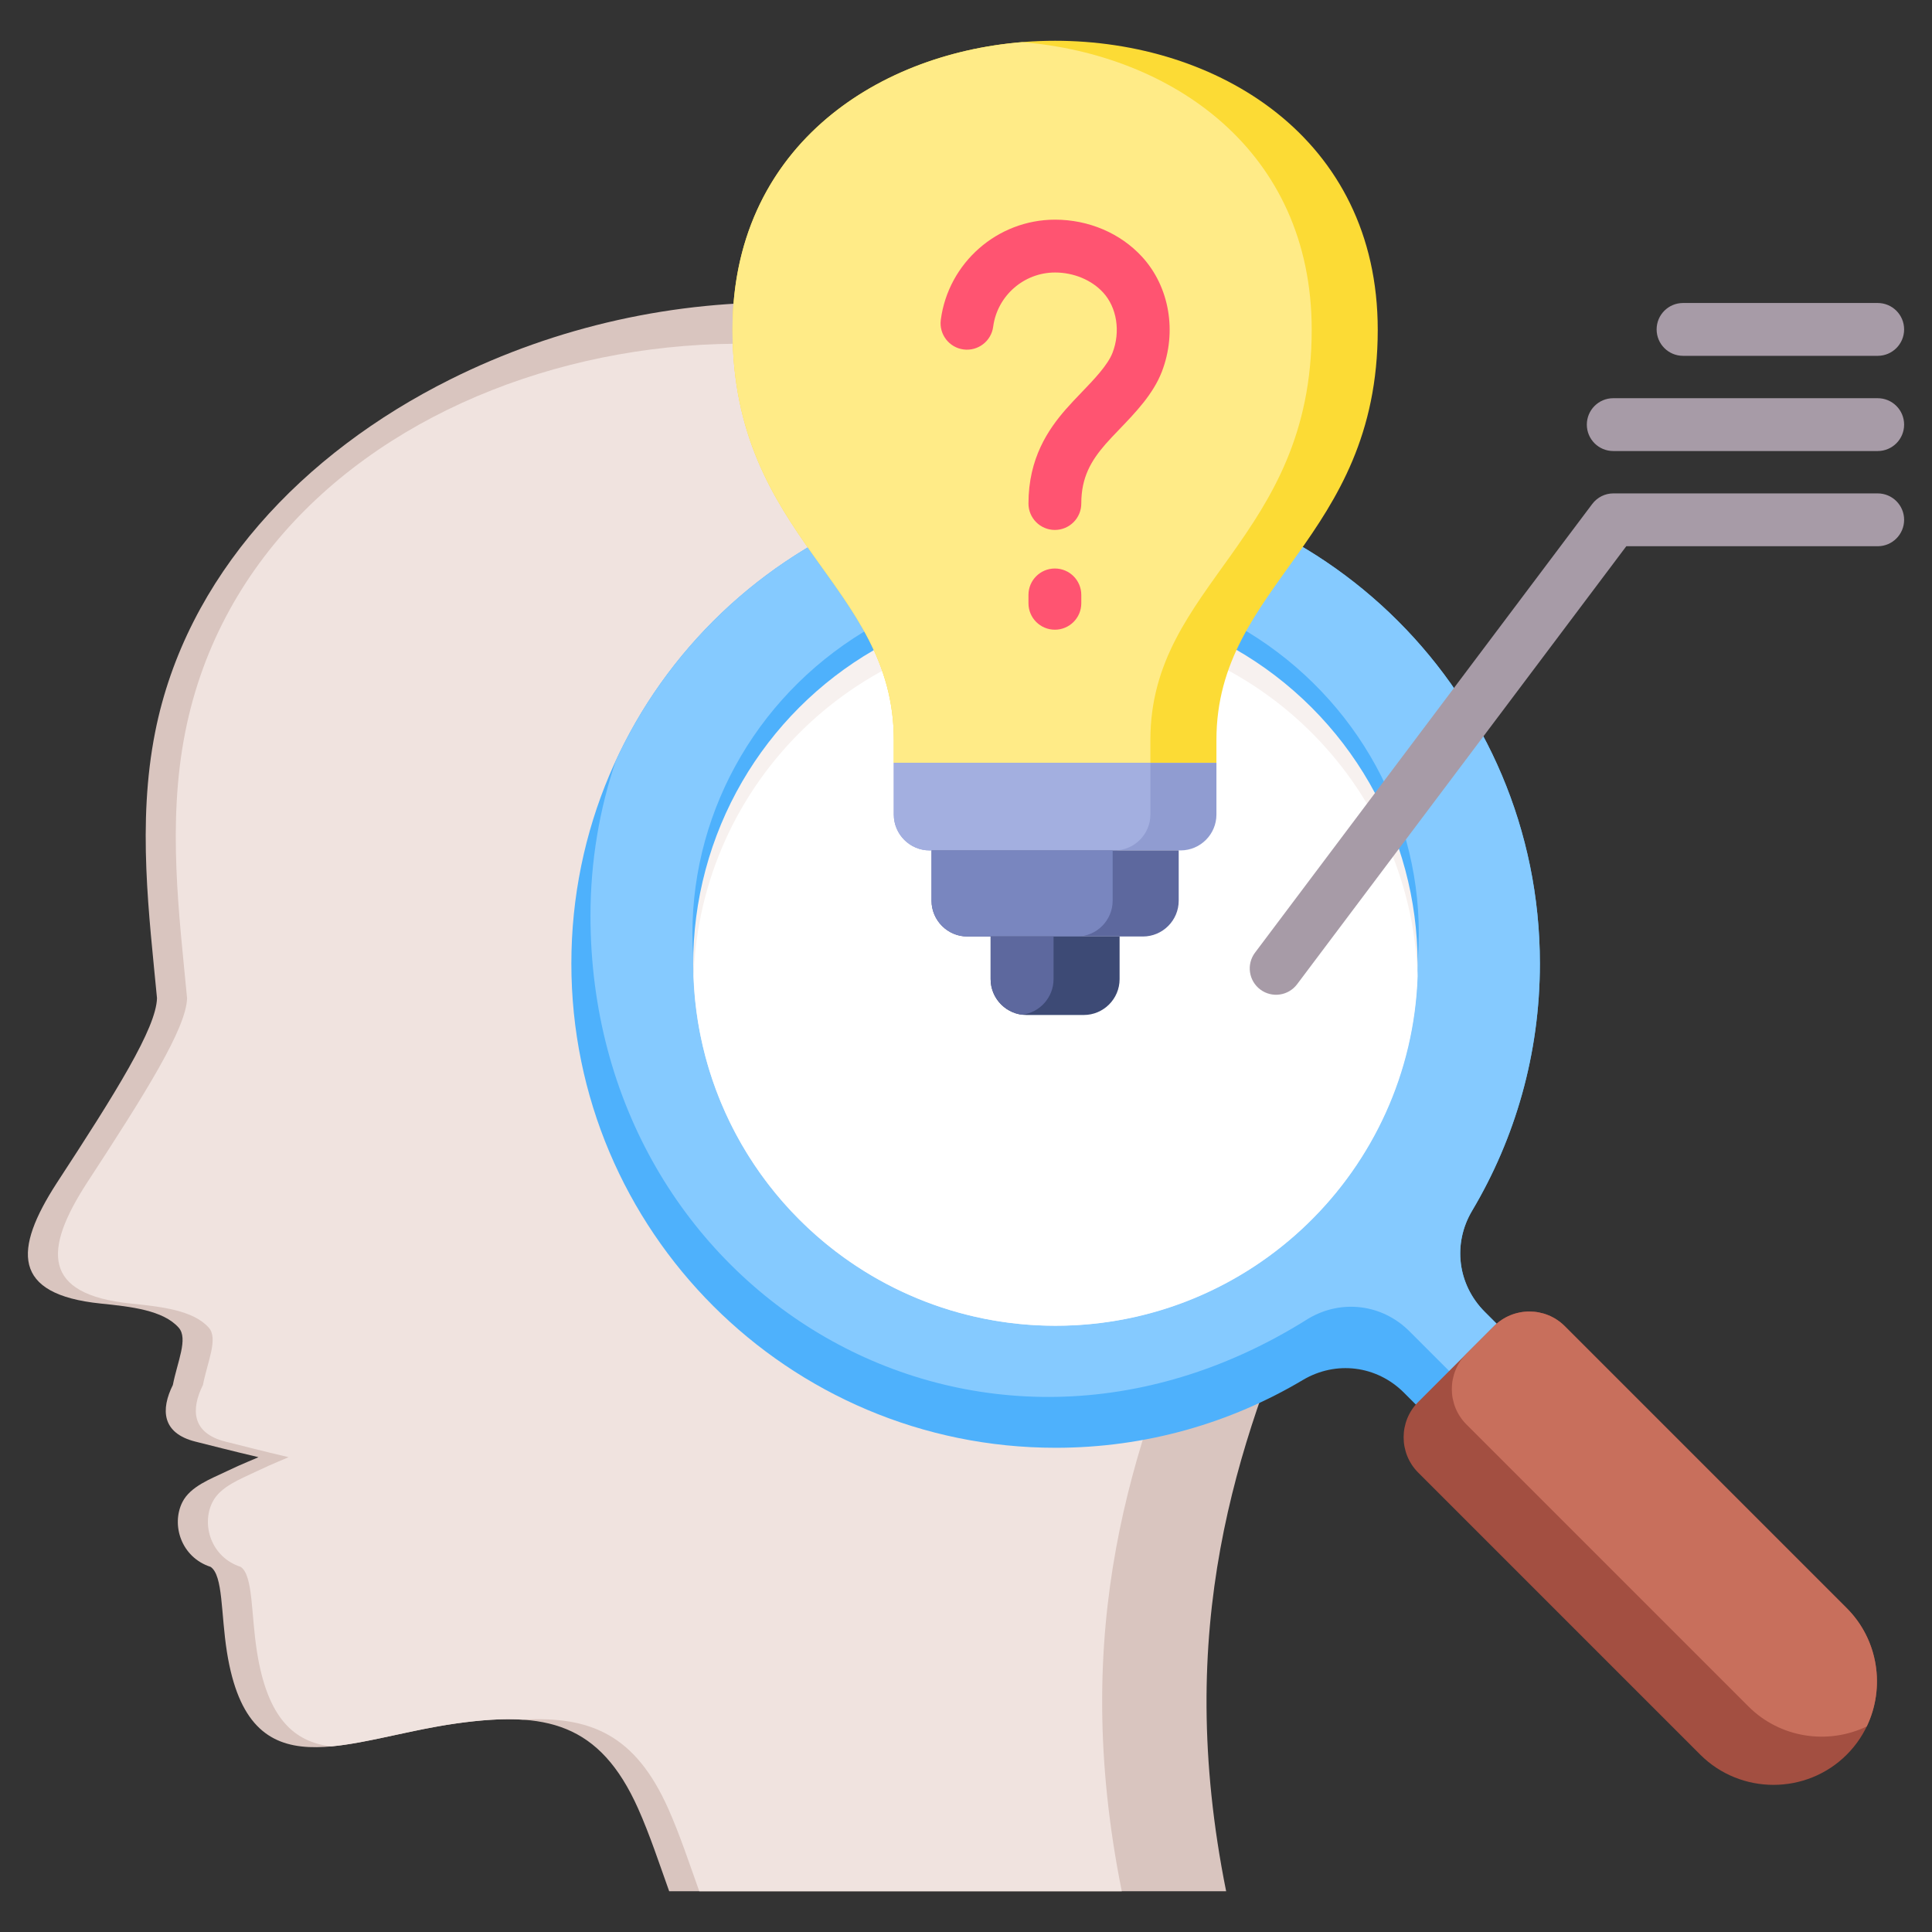
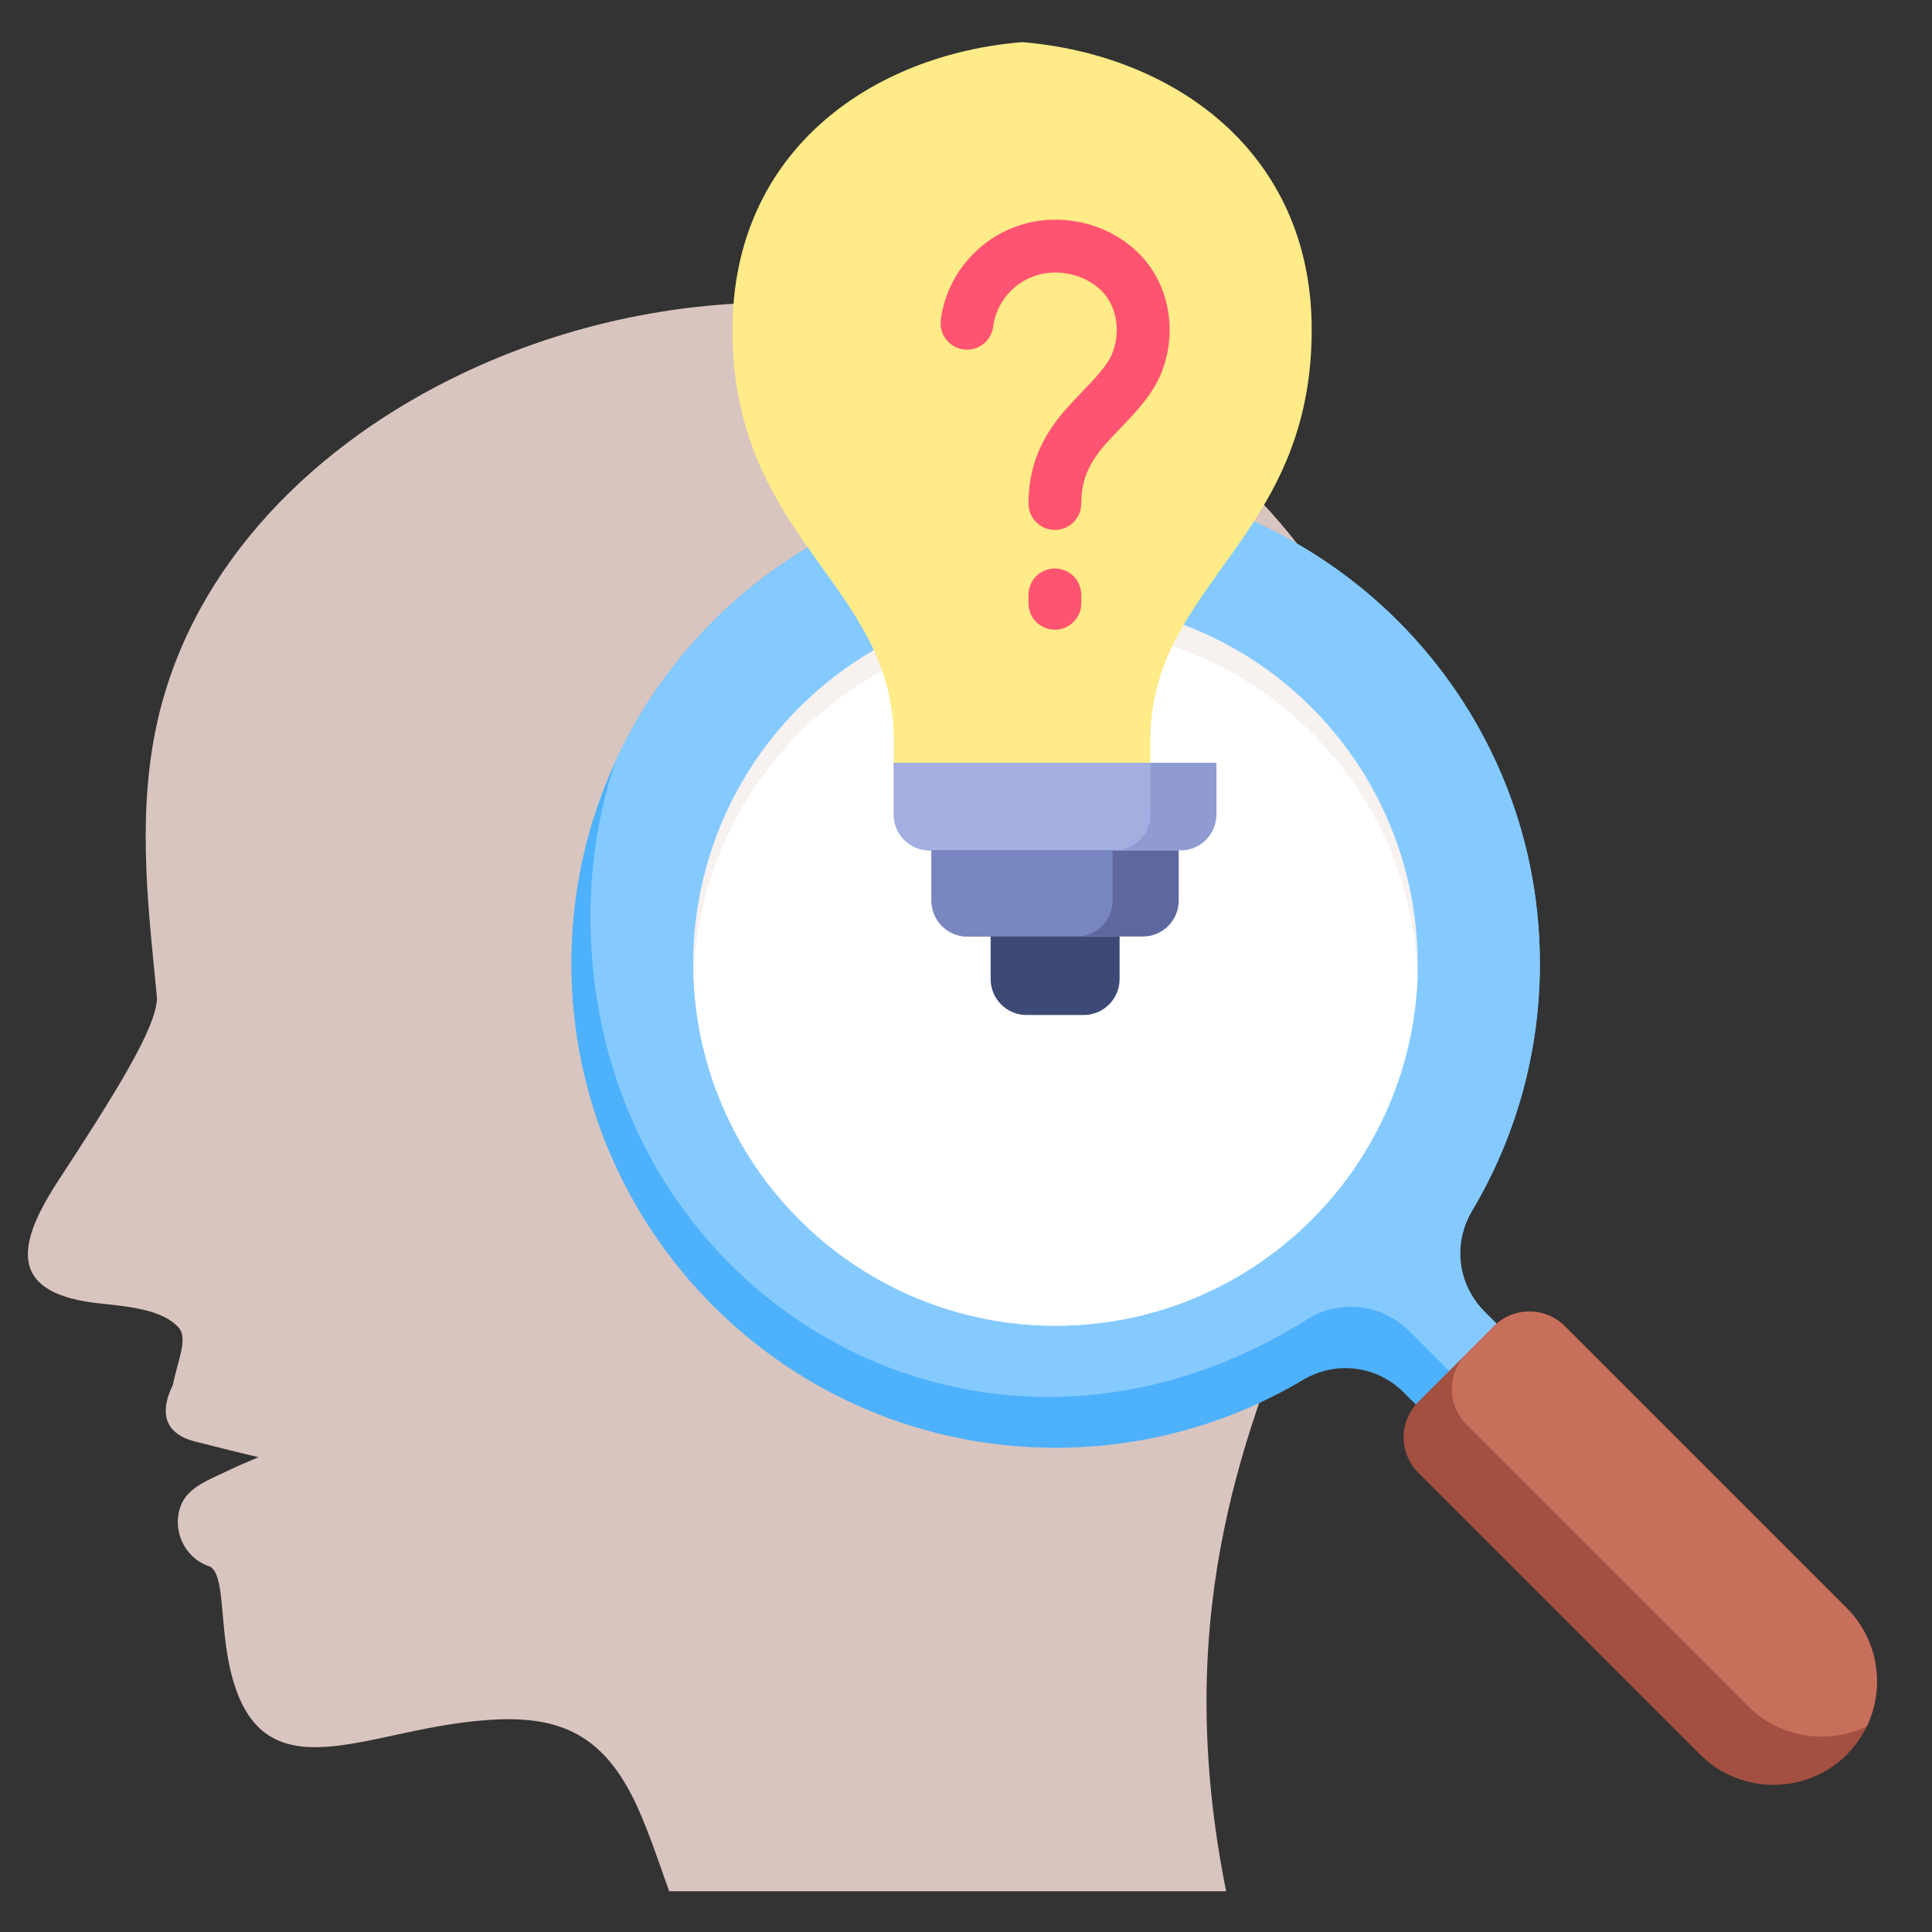
<svg xmlns="http://www.w3.org/2000/svg" id="Layer_1" viewBox="0 0 512 512" data-name="Layer 1">
  <rect x="0" y="0" width="512" height="512" fill="#333333" stroke="none" />
  <path d="m177.339 501.195h147.601c-28.163-140.229 68.154-192.485 48.874-290.644-9.373-47.702-37.658-83.559-74.731-105.487-27.153-16.06-57.889-24.209-88.853-24.877-31.19-.672-62.613 6.249-90.839 20.326-39.186 19.543-70.074 52.144-78.272 93.486-4.82 24.304-1.568 48.761.486 70.519-.2 7.918-10.841 24.931-26.613 49.072-11.316 17.531-11.974 29.443 11.721 31.865 8.027.82 16.551 1.768 20.642 6.388 2.565 2.898-.325 8.952-1.546 15.189-3.215 6.468-2.977 12.775 6.006 15.018 3.141.783 10.417 2.657 16.68 4.114-.473.289-3.959 1.584-8.43 3.739-4.162 2.007-9.628 3.989-11.733 8.18-3.019 6.014-.323 14.631 7.48 17.152 3.34 2.265 2.704 12.362 4.329 22.575 6.026 37.853 31.663 22.984 60.901 18.901 23.546-3.287 37.903-.163 48.065 22.571 3.103 6.943 5.644 14.701 8.232 21.911z" fill="#d9c5bf" fill-rule="evenodd" />
-   <path d="m185.31 501.195h111.972c-28.162-140.229 68.154-192.485 48.874-290.644-9.373-47.702-34.585-78.438-71.658-100.365-80.718-44.229-206.859-9.723-225.409 83.813-4.82 24.304-1.568 48.761.486 70.519-.2 7.918-10.84 24.931-26.612 49.072-11.316 17.53-11.974 29.443 11.721 31.865 8.027.82 16.552 1.768 20.642 6.388 2.564 2.898-.325 8.952-1.547 15.189-3.215 6.468-2.977 12.775 6.006 15.018 3.141.783 10.417 2.657 16.68 4.114-.472.289-3.959 1.584-8.43 3.739-4.162 2.007-9.629 3.989-11.733 8.18-3.019 6.014-.323 14.631 7.48 17.152 3.34 2.265 2.704 12.362 4.33 22.575 2.815 17.681 9.909 23.857 19.649 25.005 9.725-.888 21.195-4.416 33.282-6.104 6.502-.908 12.303-1.325 17.51-.977 18.02-1.018 29.815 4.061 38.526 23.548 3.103 6.943 5.645 14.701 8.232 21.911z" fill="#f0e3df" fill-rule="evenodd" />
  <path d="m151.416 255.343c0 70.877 57.457 128.334 128.334 128.334 23.932 0 46.333-6.552 65.51-17.959 8.762-5.212 19.587-3.859 26.797 3.351l22.92 22.92 21.419-21.418-22.92-22.92c-7.209-7.209-8.562-18.034-3.35-26.797 11.407-19.176 17.959-41.578 17.959-65.51 0-70.877-57.457-128.334-128.334-128.334s-128.334 57.457-128.334 128.334z" fill="#4eb1fc" fill-rule="evenodd" />
  <path d="m403.839 383.128 12.557-12.557-22.92-22.92c-7.21-7.21-8.563-18.035-3.35-26.797 11.407-19.176 17.959-41.578 17.959-65.51 0-70.877-57.457-128.334-128.334-128.334-51.653 0-96.172 30.521-116.525 74.508-4.374 12.922-6.745 26.767-6.745 41.166 0 100.192 102.573 162.061 190.238 106.769 8.762-5.212 19.587-3.859 26.797 3.351l30.324 30.324z" fill="#85caff" fill-rule="evenodd" />
  <path d="m450.583 465.001-74.74-74.741c-5.158-5.158-5.158-13.573 0-18.731l20.094-20.094c5.158-5.158 13.573-5.158 18.731 0l74.74 74.74c10.677 10.677 10.677 28.148 0 38.824-10.677 10.678-28.148 10.678-38.825 0z" fill="#a34f41" fill-rule="evenodd" />
  <path d="m388.617 358.756 7.32-7.32.004-.004c5.158-5.154 13.57-5.153 18.726.004l74.74 74.74c8.442 8.441 10.207 21.129 5.301 31.349-10.22 4.909-22.908 3.145-31.351-5.298l-74.74-74.74c-5.159-5.158-5.158-13.573 0-18.731z" fill="#c86f5c" fill-rule="evenodd" />
-   <ellipse cx="279.749" cy="247.402" fill="#4eb1fc" rx="96.254" ry="94.181" />
  <circle cx="279.749" cy="255.341" fill="#f7f1ef" r="96" transform="matrix(.707 -.707 .707 .707 -98.617 272.6)" />
  <g fill-rule="evenodd">
    <path d="m183.815 258.716c1.779 51.456 44.046 92.625 95.934 92.625s94.156-41.169 95.935-92.625c-1.779-51.456-44.045-92.626-95.935-92.626s-94.155 41.17-95.934 92.626z" fill="#fff" />
-     <path d="m236.867 202.156h85.499v-6.06c0-41.411 42.75-53.045 42.75-108.698 0-51.062-42.75-76.594-85.5-76.594s-85.5 25.531-85.5 76.594c0 55.653 42.75 67.286 42.75 108.698v6.06z" fill="#fcdb35" />
    <path d="m236.867 202.156h67.997v-6.06c0-41.411 42.75-53.045 42.75-108.698 0-47.572-37.106-72.98-76.748-76.231-39.642 3.251-76.749 28.659-76.749 76.231 0 55.653 42.75 67.286 42.75 108.698z" fill="#ffeb87" />
    <path d="m236.866 202.156h85.5v13.715c0 5.229-4.265 9.494-9.494 9.494h-66.512c-5.229 0-9.494-4.265-9.494-9.494z" fill="#909cd1" />
    <path d="m236.867 202.156h67.997v13.715c0 5.229-4.265 9.494-9.494 9.494h-49.01c-5.229 0-9.493-4.265-9.493-9.494z" fill="#a3afe0" />
    <path d="m246.864 225.365h65.505v13.324c0 5.229-4.265 9.494-9.494 9.494h-46.517c-5.229 0-9.494-4.265-9.494-9.494z" fill="#5d689e" />
    <path d="m246.864 225.365h48.002v13.324c0 5.229-4.265 9.494-9.493 9.494h-29.015c-5.229 0-9.494-4.265-9.494-9.494z" fill="#7986bf" />
    <path d="m262.529 248.183h34.175v11.305c0 5.229-4.265 9.494-9.494 9.494h-15.188c-5.229 0-9.493-4.264-9.493-9.494z" fill="#3d4a75" />
-     <path d="m262.529 248.183h16.672v11.305c0 4.838-3.65 8.849-8.336 9.423-4.687-.574-8.336-4.586-8.336-9.423z" fill="#5d689e" />
    <path d="m279.554 140.44c-3.87 0-6.999-3.133-6.999-6.999 0-12.026 5.258-19.632 9.847-24.915 1.311-1.504 2.771-3.027 4.184-4.497 3.277-3.408 6.989-7.264 8.247-10.542 2.159-5.581 1.162-11.997-2.492-15.964-3.046-3.326-7.808-5.307-12.739-5.307-8.266 0-15.318 6.174-16.398 14.369-.511 3.837-4.029 6.526-7.861 6.025-3.827-.506-6.527-4.03-6.021-7.857 2-15.13 15.019-26.539 30.28-26.539 8.912 0 17.323 3.591 23.059 9.843 7.264 7.919 9.322 19.878 5.234 30.472-2.28 5.905-7.023 10.845-11.211 15.202-1.35 1.408-2.627 2.733-3.711 3.972-3.851 4.444-6.42 8.821-6.42 15.737 0 3.866-3.138 6.999-6.999 6.999zm0 26.438c-3.87 0-6.999-3.138-6.999-7.003v-2.217c0-3.866 3.128-6.999 6.999-6.999s6.999 3.133 6.999 6.999v2.217c0 3.866-3.138 7.003-6.999 7.003z" fill="#ff5471" />
-     <path d="m343.746 260.834c-2.31 3.08-6.681 3.705-9.762 1.394s-3.705-6.681-1.394-9.762l89.359-118.892c1.369-1.825 3.46-2.815 5.578-2.816h70.085c3.866 0 7 3.134 7 7s-3.134 7-7 7h-66.624zm102.277-166.535c-3.866 0-7-3.134-7-7s3.134-7 7-7h51.589c3.866 0 7 3.134 7 7s-3.134 7-7 7zm-18.496 25.23c-3.866 0-7-3.134-7-7s3.134-7 7-7h70.085c3.866 0 7 3.134 7 7s-3.134 7-7 7z" fill="#a79ba7" />
  </g>
</svg>